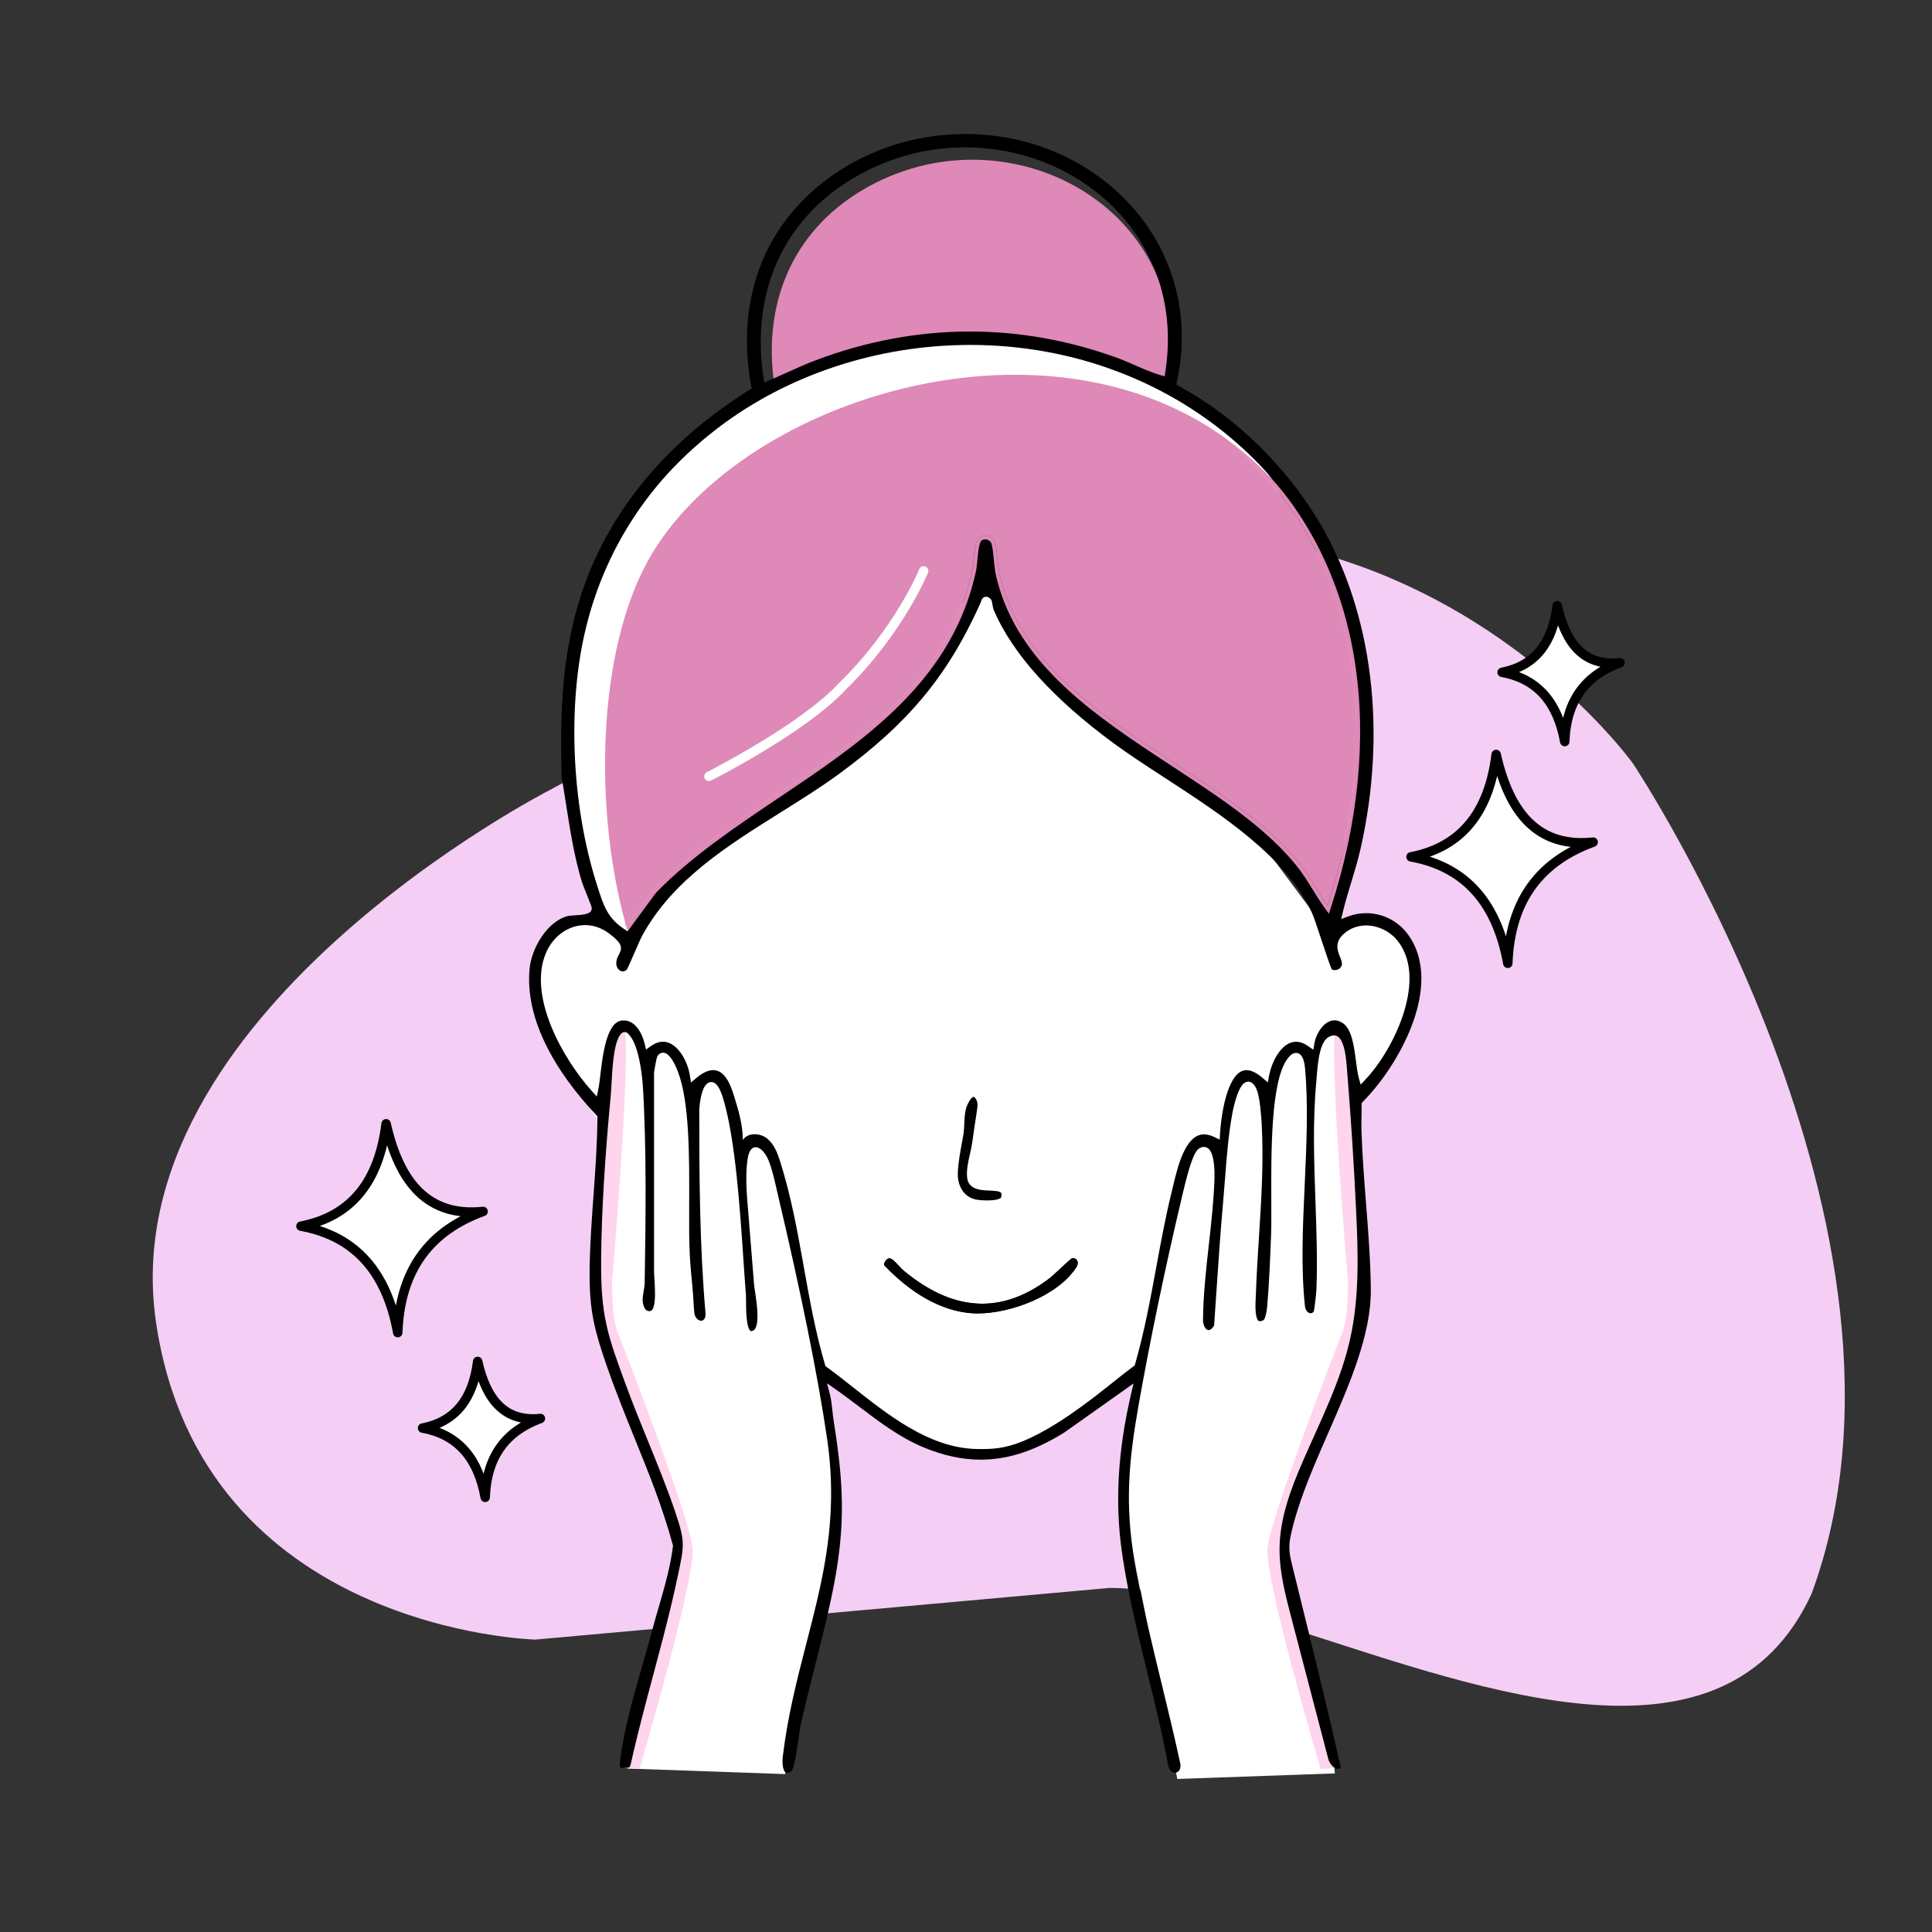
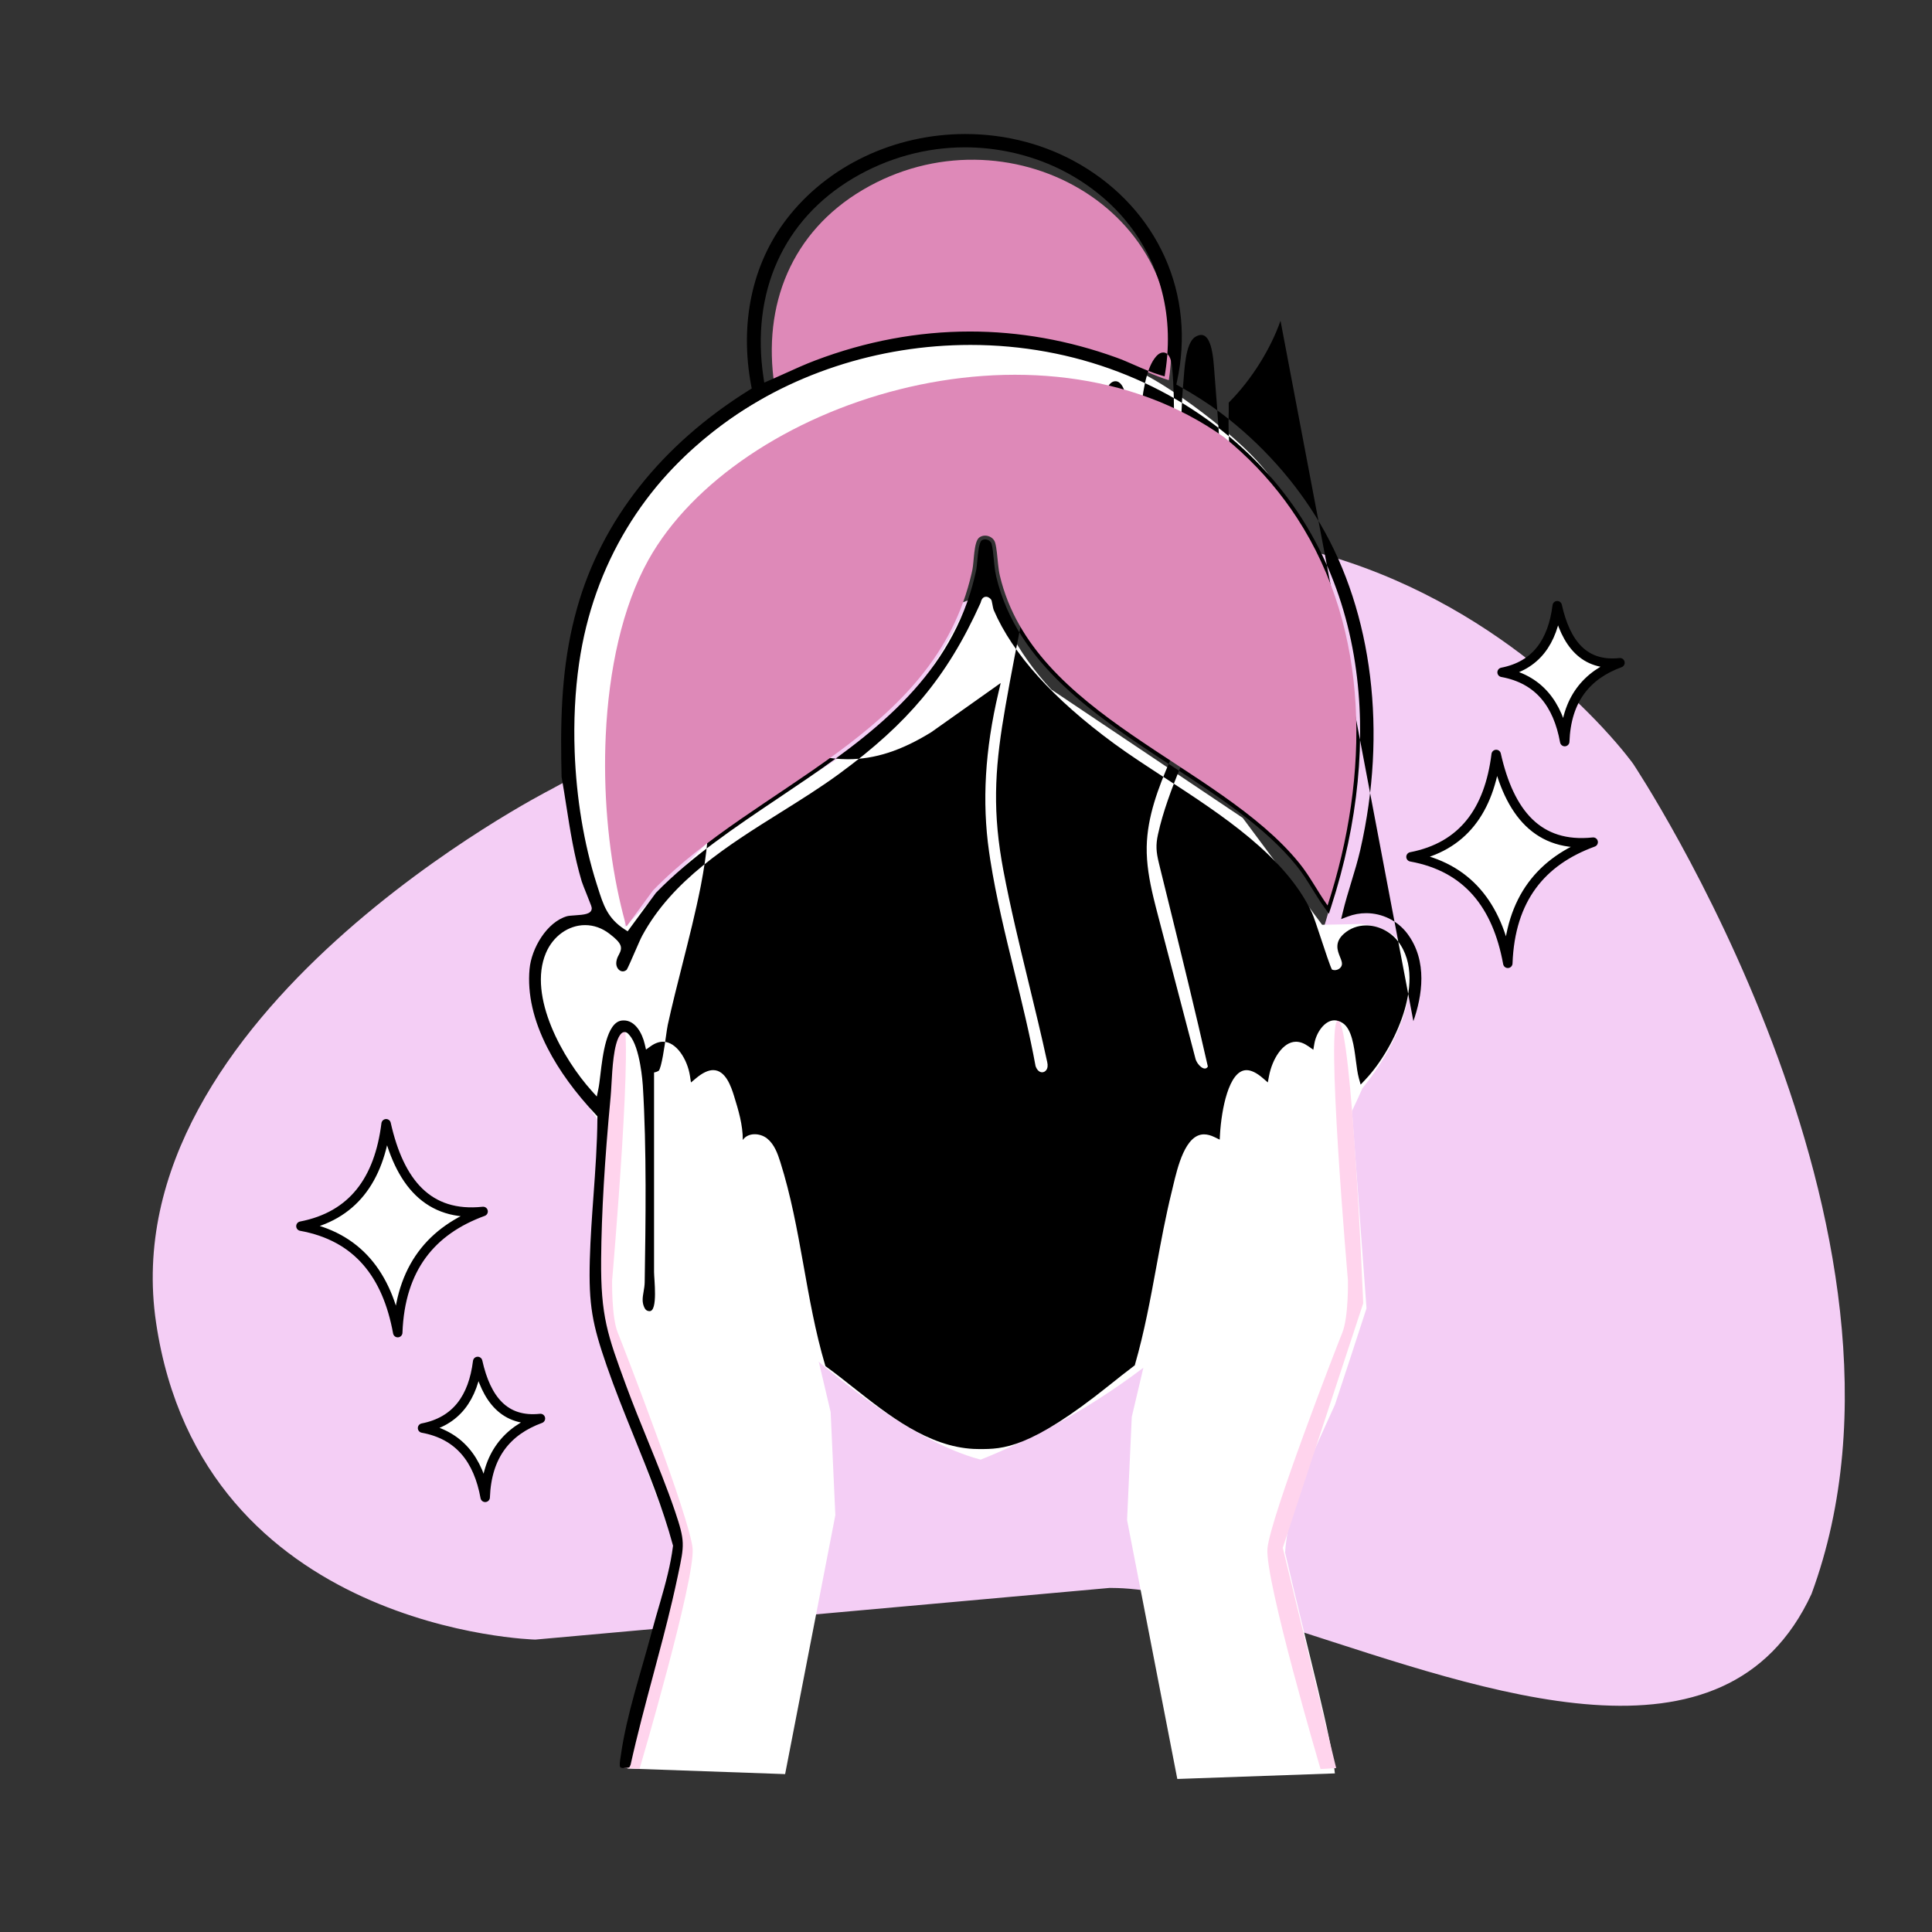
<svg xmlns="http://www.w3.org/2000/svg" viewBox="0 0 1024 1024" data-name="Layer 1" id="Layer_1">
  <rect x="0" y="0" width="1024" height="1024" fill="#333333" stroke="none" />
  <defs>
    <style>
      .cls-1, .cls-2 {
        fill: none;
      }

      .cls-3 {
        fill: #f4cef5;
      }

      .cls-4 {
        fill: #de89b8;
      }

      .cls-5 {
        stroke: #000;
      }

      .cls-5, .cls-6 {
        fill: #fff;
      }

      .cls-5, .cls-2 {
        stroke-linecap: round;
        stroke-linejoin: round;
        stroke-width: 5px;
      }

      .cls-2 {
        stroke: #fff;
      }

      .cls-7 {
        fill: #ffd4ed;
      }
    </style>
  </defs>
  <path d="M865.57,404.78s-5.39-7.55-15.93-18.89c-9.03-9.72-21.84-22.23-38.26-35.17-27.93-22.01-66.32-45.26-114.4-58.14-2.84-1-5.81-1.86-8.89-2.59l-.81-.18c-.91-.21-1.82-.41-2.75-.58,38.79,59.65,38.58,136.26,16.17,205.34-5.27-7.32-9.3-15.42-15.02-22.47-42.89-52.9-140.97-77.74-158.68-152.33-.43-1.81-.71-3.87-.93-5.99-.65.22-1.3.43-1.95.66-.92.3-1.84.62-2.76.94-1.88.63-3.75,1.28-5.62,1.93-.51.17-1.02.35-1.52.53-.74.26-1.48.52-2.22.78-6.93,2.45-13.86,4.98-20.76,7.58-70.3,26.47-137.49,59.79-173.14,78.32-5.67,2.94-10.54,5.51-14.49,7.62-.69.36-1.34.71-1.97,1.04h0c-3.05,1.64-5.44,2.94-7.12,3.86-1.85,1-2.82,1.54-2.82,1.54,0,0-233.25,118.84-208.98,282.48,24.27,163.63,201,167.96,201,167.96l63.38-5.7,6.34-.57,78.3-7.05,7.23-.65,149.17-13.42c1.38-.01,2.78.01,4.21.07,1.96.06,3.96.18,6.01.35,22.46,1.85,50.21,9.73,80.4,19.27,2.65.85,5.32,1.7,8,2.56,101.74,32.62,227.73,79.54,273.36-19.02,70.91-191.97-94.55-440.08-94.55-440.08Z" class="cls-3" />
  <path d="M722.09,576.84c25.89-32.07,31.65-64.82,18.87-78.83-2.57-2.82-8.06-7.26-19.8-8.26l-20.4.41-42.1-56.67-101.45-68.03c-18.33-19.66-29.28-41.83-35.85-65.48-11.54,29.55-27.78,57.67-49.29,84.18l-96.63,61.89-45.72,46.81c-6.33-2.19-19.97-5.88-30.76.74-14.34,8.81-14.97,30.52-15.24,39.99,22.68,68.07,158.2,219.9,236.07,240.04,23.6-9.45,54.33-24.53,86.22-48.7-2.05,8.69-4.1,17.38-6.15,26.07l-2.49,54.65,26.62,137.24,83.52-2.95c-1.92-19.93-13.58-61.71-26.38-117.03,1.74-26.33,14.61-52.19,26.41-78.36,5.67-17.11,11.25-34.14,16.74-51.11-2.57-34.85-5.14-69.7-7.71-104.55,2.06-4.29,3.9-8.34,5.53-12.07Z" class="cls-6" />
  <path d="M699.91,937.63s-29.7-100.71-28.12-117.02c1.58-16.31,36.32-106.05,39.66-114.25,3.34-8.2,2.99-27.64,2.99-27.64,0,0-12.28-141.01-5.06-137.77,7.22,3.24,13.15,149.83,13.15,149.83l-42.64,129.59,28.31,116.75-8.28.5Z" class="cls-7" />
  <path d="M332.61,937.36l83.52,2.95,26.62-137.24-2.49-54.65c-10.73-45.47-21.47-90.94-32.2-136.42-2.95-2.06-2.37-5.23-8.84-6.18s-5.02,3.12-7.53,4.67c.02-1.32.14-32.67-14.01-37.34-1.24-.41-2.66-.64-4.29-.57-2.87,2.87-5.74,5.74-8.61,8.61-.09-14.44-6.83-23.68-12.61-23.75-5.29-.07-9.49,7.54-10.22,8.89-.93-3.3-1.87-6.6-2.8-9.91-.13-1.11-.66-4.53-3.51-7.22-4.81-4.53-11.59-2.62-11.92-2.52-2.45,48.01-4.91,96.03-7.36,144.04,4.05,16.62,8.8,33.98,14.38,51.96,8.76,28.19,18.39,54.1,28.25,77.63-12.8,55.32-24.46,97.1-26.38,117.03Z" class="cls-6" />
  <path d="M338.96,937.59s29.7-100.71,28.12-117.02-36.32-106.05-39.66-114.25-2.99-27.64-2.99-27.64c0,0,12.28-141.01,5.06-137.77s-13.15,149.83-13.15,149.83l42.64,129.59-28.31,116.75,8.28.5Z" class="cls-7" />
  <path d="M554.04,324.12c25.47,35.82,50.16,51.39,68.54,58.91,10.7,4.38,31.28,10.95,51.49,29.7,7.96,7.39,13.54,14.51,17.05,19.44" class="cls-2" />
  <path d="M331.31,504.53c-5.81-10.34-57.95-106.78-12.15-202.94,24.02-50.44,64.07-77.73,78.19-86.42,1.4-.86,2.45-1.48,3.44-2.07,20.63-12.19,61.3-36.23,113.33-37.39,52.1-1.16,90.77,21.18,102.89,28.79,23.54,14.78,68.22,50.16,61.2,65.21-12.75,27.37-170.66-69.34-264.88-13.29-66.1,39.33-83.64,140.49-82.03,248.11Z" class="cls-6" />
  <g>
    <g>
-       <path d="M691.04,275.34c-3.5-5.2-7.26-10.21-11.29-14.99-3.79-4.52-7.82-8.84-12.08-12.94-5.91-5.69-12.12-10.84-18.58-15.45,2.91,2.39,5.77,4.87,8.58,7.45,11.77,10.82,21.65,22.62,29.81,35.17,38.79,59.65,38.58,136.26,16.17,205.34-5.27-7.32-9.3-15.42-15.02-22.47-42.89-52.9-140.97-77.74-158.68-152.33-.43-1.81-.71-3.87-.93-5.99-.46-4.18-.72-8.55-1.57-11.5-.66-2.28-2.97-3.74-5.31-3.74-1.07,0-2.14.3-3.06.96-3.05,2.19-2.77,12.86-3.72,17.28-.13.62-.27,1.23-.41,1.84-19.76,86.01-114.07,111.56-168.81,167.94l-13.97,19c-.11-.07-.22-.14-.33-.22.29,1.06.57,2.04.83,2.92,2.19-1.46,4.86-3.58,7.44-6.56,4.47-5.17,6.56-10.48,7.56-13.85,166.73-107.4,162.61-143.83,164.88-153.89t.01-.02c.14-.64.32-1.17.56-1.61.15-.27.33-.5.54-.7.54-.5,1.09-.61,1.29-.69,2.74-1.12,3.29-7.37,3.74-13.63.43-5.83.77-11.67,2.72-13.32.89,3.96,1.86,7.75,2.9,11.39,9.29,32.75,23.88,52.92,35.85,65.48,20.21,21.19,37.74,25.73,74.57,52.73,24.9,18.25,43.31,35.54,54.74,47.02,1.48,3.83,3.44,8.16,6.05,12.76,2.72,4.8,5.56,8.86,8.19,12.19,32.28-75.2,26.28-157.62-12.67-215.57Z" class="cls-4" />
      <path d="M619.49,201.5c-7.85-2.33-15.36-6.43-23.22-9.27-53.09-19.19-108.31-18.45-161.02,1.52-8.44,3.2-16.49,7.18-24.75,10.74-6.5-42.93,9.09-81.55,46.69-103.8,75.83-44.87,176.51,9.45,162.3,100.81Z" class="cls-4" />
    </g>
    <g>
      <path d="M619.14,630.9c2.57-10.38,6.54-31.67,19-31.67,1.95,0,4.11.52,6.5,1.69.66-11.14,4.21-35.72,16.04-35.72,2.82,0,6.12,1.4,9.96,4.72,1.69-8.94,7.64-19.78,16.25-19.78,2.39,0,4.98.84,7.75,2.78,1.1-6.58,6.09-14.13,12.61-14.13,1.7,0,3.49.51,5.35,1.68,8.08,5.07,7.23,22.09,9.54,30.45,14.73-15.51,32.26-51.85,17.03-71.02-3.66-4.61-9.4-7.4-15.07-7.4-3.73,0-7.42,1.21-10.47,3.9-6.88,6.07,1.35,11.03-.7,16.22-.88,2.23-3.2,3.57-5.51,3.57-.97,0-1.94-.24-2.79-.75-1.41-.85-8.97-26.26-11.12-30.87-18.05-38.69-70.65-64.23-104.17-88.83-24.59-18.04-52.19-43.09-64.46-71.54-.62-1.45-1.05-5.08-1.24-5.28-.43-.45-.75-.63-1-.63-.69,0-.8,1.39-1.09,2.03-18.21,40.48-39.89,65.23-75.59,91.41-35.33,25.92-82.16,45.19-103.84,85.16-1.71,3.15-7.57,17.64-8.51,18.48-1.12,1.02-2.35,1.47-3.54,1.47-3.15,0-5.96-3.2-5.4-7.34.88-6.6,6.49-5.89-3.01-13.11-3.69-2.8-7.68-4.07-11.57-4.07-7.94,0-15.44,5.29-18.94,13.61-9.31,22.09,9.24,54.64,23.99,70.98,1.88-8.93,2.01-36.44,14.08-37.98.47-.06.93-.09,1.38-.09,7.28,0,11.54,7.63,13.04,14.07,2.73-1.95,5.33-2.79,7.74-2.79,8.65,0,14.88,10.84,16.26,19.79,3.99-3.33,7.39-4.74,10.31-4.74,12.1,0,15.68,24.26,16.69,35.74,2.33-1.33,4.44-1.91,6.37-1.91,10.02,0,14.9,15.78,17.33,24.7,8.73,32.02,11.32,67.09,20.86,99.14,22.54,16.33,47.33,41.61,76.89,43.1.99.05,1.97.07,2.95.07,31.73,0,56.92-25.84,80.64-43.56,8.65-29.99,11.96-61.31,19.44-91.56ZM505.66,621.44c.31-6.6,1.66-13.09,2.85-19.58.88-4.8.31-9.82,1.5-14.57.72-2.87,3.32-7.96,6.1-7.96h0c.08,0,.16,0,.24.01,1.01.11,2.05.93,3.01,2.81,1.06,2.08.74,4.57.39,6.88-.85,5.64-1.7,11.28-2.49,16.93-.74,5.29-3.48,13.19-2.61,18.41,1.61,9.05,20.8-.17,17.86,10.83-.66,2.45-5.21,3.04-9.2,3.04-2.1,0-4.04-.16-5.18-.3-8.52-1.03-12.85-8.43-12.47-16.5ZM572.1,672.87c-10.03,15.34-35,25.26-53.81,25.26-1.43,0-2.82-.06-4.17-.17-18.32-1.58-34.73-13.17-46.98-26.05-1.65-2.34.91-6.21,3.24-6.84.32-.09.64-.13.96-.13,3.4,0,6.26,4.82,8.85,6.96,13.31,11,26.76,17.11,40.47,17.11,11.29,0,22.75-4.14,34.47-13.11,2.22-1.7,11.14-10.52,12.24-10.83.48-.13.95-.2,1.4-.2,3.57,0,5.94,4,3.32,8.01Z" class="cls-1" />
      <path d="M406.66,199.91c8.26-3.56,16.31-7.55,24.75-10.74,27.11-10.27,54.89-15.46,82.7-15.46,26.26,0,52.54,4.62,78.32,13.94,7.87,2.84,15.37,6.94,23.22,9.27,10.73-68.97-44.03-116.84-104.15-116.84-19.51,0-39.57,5.04-58.15,16.03-37.6,22.25-53.19,60.87-46.69,103.8Z" class="cls-1" />
      <path d="M516.13,580.32v-1h-.01v1s0,0,.01,0Z" class="cls-1" />
      <path d="M514.34,184.82c-95.9,0-190.05,61-205.41,166.88-2.11,14.55-2.89,30.11-2.37,45.79.79,24.23,4.7,48.78,11.6,70.43,3.07,9.64,4.86,16.94,13.68,22.77-1.08-3.88-2.38-8.91-3.68-14.77-5.9-26.71-8.47-56.85-7.11-86.05,1.6-34.81,8.79-68.28,22.59-93.05,46.55-83.56,206.11-135.87,305.45-64.86-39.05-32.09-87.12-47.13-134.75-47.14Z" class="cls-1" />
-       <path d="M749.12,541.24c4.6-13.12,7.78-31.82-3.23-46.44-5.09-6.76-13.24-10.8-21.79-10.8-3.33,0-6.61.6-9.73,1.79l-3.54,1.34.89-3.68c1.29-5.39,2.93-10.75,4.5-15.94,1.71-5.61,3.48-11.43,4.8-17.22,14.23-62.32,6.54-125.15-21.09-172.36-13.1-22.38-31.28-42.73-52.56-58.83-6.63-5.01-14.23-9.91-22.6-14.57l-1.3-.72.32-1.46c5-22.78,2.77-45.65-6.45-66.13-9.12-20.25-24.6-37.19-44.77-48.99-18.12-10.6-39.17-16.2-60.9-16.2-37.74,0-73.19,16.89-94.84,45.19-18.27,23.89-24.9,55.26-18.66,88.33l.26,1.34-1.16.73c-46.68,29.06-78.29,69.04-91.4,115.63-7.26,25.77-8.82,51.06-8.4,80.14.03,3.06.1,6.17.18,9.33.9,5.09,1.7,10.21,2.47,15.17,2.06,13.16,4.18,26.77,8.19,40.23.33,1.1,1.56,4.15,2.64,6.84,2.54,6.29,2.72,6.86,2.68,7.59-.18,2.99-4.19,3.27-8.84,3.59-1.71.12-3.48.24-4.3.48-10.62,3.08-18.83,16.97-19.82,28-1.19,13.13,2.02,27.22,9.55,41.89,6.07,11.85,14.78,23.81,25.87,35.56l.55.58v.81c-.09,13.82-1.11,27.86-2.09,41.43-.8,11.02-1.62,22.42-1.93,33.55-.69,24.53,1.39,34.57,8.91,56.35,4.35,12.59,9.47,25.25,14.42,37.49,7.55,18.65,15.35,37.94,20.66,57.57l.11.37-.05.39c-1.21,9.75-3.85,19.45-6.62,29.06-1.62,5.6-3.28,11.17-4.74,16.7-5.64,21.33-13.08,42.93-16.22,64.78-.06.46-.13.9-.2,1.34-.31,1.99-.69,4.48-.11,5.15.24.29.94.45,1.9.45.38,0,.82-.03,1.29-.08,1.27-.14,1.54-.25,1.59-.3.15-.12.49-.91.68-1.39,3.51-15.88,7.79-31.88,11.93-47.36,3.5-13.06,7.08-26.45,10.22-39.86.92-3.93,1.8-7.86,2.63-11.78l.45-2.11c3.26-15.36,3.68-17.33-1.69-33.17-4.26-12.55-9.44-25.25-14.45-37.54-3.82-9.37-7.78-19.07-11.3-28.64l-.23-.62c-9.79-26.62-13.46-36.59-13.19-66.87.22-24.62,1.82-52,5.04-86.15.15-1.55.27-3.66.41-6.11.5-9.08,1.2-21.51,4.42-26.32.41-.62,1.19-1.78,2.58-1.78,1.14,0,1.81.78,2.26,1.3.08.1.17.2.27.31,5.78,6.39,7.05,25.81,7.11,26.63,2.1,33.72,1.49,72.83,1,104.25-.02,1.8-.31,3.46-.58,5.06-.53,3.1-.99,5.77.53,8.72.58,1.12,1.44,1.66,2.64,1.66,4.5-.01,2.37-17.12,2.37-20.73v-105.79c0-.06,1.16-7.61,1.76-8.58,1.01-1.64,2.33-1.89,3.03-1.89,3.3,0,6.08,5.44,7.83,9.99,6.19,16.08,6.09,44.82,6,70.18-.04,10.15-.07,19.73.33,27.24.31,5.65.88,11.46,1.43,17.07.45,4.55.51,9.16.99,13.66.25,2.37,2.79,4.9,4.73,3.53,1.25-.88,1.25-2.69,1.12-4.21-3.06-35.78-3.26-71.33-3.26-107.15.28-4.44,1.45-14.76,6.33-14.76,2.73,0,4.76,3.06,6.78,10.23,6.07,21.52,8.43,56.34,10.32,84.32.46,6.65.88,12.94,1.32,18.5.05.59.05,1.54.05,2.85,0,3.74-.02,13.67,2.2,15.89.2.21.32.22.4.22,6.45,0,1.95-20.89,1.65-24.63-.95-11.91-1.91-23.82-2.86-35.73-.8-10.1-2.05-20.77-.56-30.86,1.47-9.97,7.97-6.75,11.03.58,1.81,4.34,3.05,9.79,4.15,14.6.23,1.02.46,2.02.68,2.98,12.51,52.95,21.34,96.67,26.25,129.96,4.38,29.66,1.51,54.53-3.67,78.64-2.16,10.08-4.73,20.03-7.34,30.15-4.85,18.79-9.87,38.22-12.45,59.71-.42,3.56.06,7.05,1.17,8.29.29.33.58.46,1.01.46s1.24-.15,2.48-.89c1.49-1.72,3.12-13.18,3.81-18.1.4-2.79.71-4.99.98-6.24,2.34-10.68,5.11-21.64,7.8-32.24,3.39-13.41,6.9-27.28,9.55-40.66.07-.38.15-.75.22-1.13,6.41-33.13,5.02-55.36,0-86.9-.31-1.91-.52-3.85-.72-5.73-.35-3.26-.67-6.33-1.47-9.34l-1.39-5.28,4.47,3.13c4.25,2.97,8.48,6.18,12.58,9.28,10.56,7.99,21.48,16.25,33.68,21.38,10.75,4.51,20.79,6.7,30.72,6.7,14.37,0,28.45-4.56,44.28-14.37l32.43-22.97,4.31-3.06-1.21,5.15c-7.11,30.19-8.74,57.75-4.96,84.25.21,1.47.43,2.94.66,4.41,3.09,19.74,8.02,39.84,12.79,59.33,4.02,16.37,8.16,33.29,11.19,49.87.71,2.08,2.01,3.31,3.48,3.31.82,0,1.59-.39,2.13-1.07.81-1.03,1.01-2.56.57-4.38-3.02-13.95-6.46-28.12-9.79-41.81-4.76-19.61-9.69-39.88-13.49-59.99-.31-1.66-.61-3.3-.87-4.91-5.06-29.91-3.17-52.21,2.03-81.88,5.84-33.3,14.17-73.42,22.86-110.07.09-.39.21-.88.34-1.44,3.82-16.44,6.34-23.54,8.98-25.29.85-.56,1.7-.84,2.54-.84,1.03,0,1.98.42,2.75,1.21,3.02,3.11,2.97,12.6,2.89,15.43-.35,11.51-1.69,23.48-2.98,35.06-1.5,13.45-3.06,27.37-3.1,40.75.34,3.02,1.77,4.64,2.96,4.64.92,0,1.99-.87,2.91-2.36.44-6.23.87-12.56,1.28-18.68,1.03-15.37,2.1-31.26,3.51-46.86.34-3.82.64-7.7.96-11.81.92-12.02,1.88-24.45,4.05-35.83.09-.47.92-4.73,2.34-8.78,1.78-5.09,3.63-7.36,5.98-7.36,2.84,0,4.2,3.53,4.64,4.69,1.64,4.25,2.32,15.15,2.45,17.29,1.14,20.23-.16,40.63-1.42,60.35-.63,9.8-1.28,19.93-1.61,29.88-.02.52-.05,1.14-.09,1.84-.18,3.17-.58,10.58,1.3,12.57.25.26.5.37.87.37s1-.11,2.01-.62c.53-.39,1.49-2.96,1.89-7.43,1.04-11.9,1.58-25.63,2.05-37.75v-.09c.17-4.47.15-10.72.12-17.96-.1-26.51-.25-62.82,8.37-75,1.03-1.44,2.63-3.36,4.74-3.36,2.68,0,4.28,2.74,4.77,8.12,1.76,19.5.77,40.96-.18,61.71-1,21.77-2.04,44.27.13,64.32.27,2.51,1.73,3.82,3.05,3.82.67,0,1.24-.34,1.66-.98.38-1.49,1.31-9.83,1.38-11.7.59-15.16.02-31.16-.52-46.63-.75-20.94-1.51-42.59.46-63.49.51-5.45.93-20.13,6.21-23.4,8.99-5.59,9.64,12.02,10.21,19.02,1.98,24.4,3.55,48.83,4.7,73.29,1.05,22.46,1.73,45.23-3.13,67.19-5.03,22.69-15.76,43.63-25.04,64.94-6.34,14.57-12.12,29.82-12.43,45.71-.17,9,1.42,17.89,3.51,26.68.83,3.5,1.74,6.98,2.65,10.45,6.56,25.08,13.12,50.17,19.69,75.25.85,3.25,4.95,7.11,6.56,4.15-6.6-29.18-13.74-58.24-20.9-87.29-1.46-5.92-2.92-11.85-4.38-17.77-.23-.97-.47-1.93-.7-2.89-1.4-5.76-1.71-9.38-.45-15.11,1.32-6.04,3.1-11.97,5.11-17.81,4.24-12.35,9.51-24.31,14.74-36.26,11.17-25.53,22.72-51.93,22.53-75.85-.12-15.01-1.35-30.71-2.54-45.89-.99-12.54-2-25.5-2.4-38.12-.09-2.62-.04-5.26.01-7.82.04-2.05.08-4.18.05-6.24v-.83s.58-.6.58-.6c11.52-11.69,21.56-27.69,26.86-42.8ZM452.33,94.39c18.04-10.67,38.5-16.31,59.17-16.3,16.04,0,32.18,3.42,46.69,9.9,14.52,6.49,27.46,16.05,37.41,27.67,8.15,9.52,14.27,20.25,18.21,31.94,0,.01.01.03.01.04.49,1.42.93,2.85,1.35,4.3,4.09,14.27,4.92,29.51,2.46,45.29l-.35,2.26-2.2-.65c-4.64-1.38-9.19-3.37-13.59-5.29-3.18-1.4-6.47-2.84-9.74-4.02-25.37-9.17-51.49-13.82-77.63-13.82-27.58,0-55.17,5.16-82,15.33-5.44,2.06-10.84,4.51-16.06,6.88-1.99.9-4.03,1.82-6.08,2.73-.84.37-1.68.74-2.52,1.1l-2.39,1.03-.38-2.56c-6.86-45.28,10.51-83.85,47.64-105.83ZM304.59,398.54h0c-.59-16.06.17-32.07,2.36-47.13,3.75-25.86,12.29-49.91,25.36-71.49,12.31-20.32,28.43-38.14,47.91-52.96,37.43-28.46,85.06-44.14,134.12-44.14,54.66.01,106.04,19.58,144.68,55.12,7.58,6.95,14.5,14.44,20.73,22.41,3.75,4.77,7.24,9.71,10.48,14.81,3.17,4.99,6.1,10.13,8.79,15.43,9.38,18.5,15.84,38.95,19.18,60.76,6.14,40.08,1.77,84.75-12.65,129.19l-1.22,3.75-2.31-3.2c-2.27-3.16-4.33-6.49-6.33-9.7-2.65-4.29-5.4-8.72-8.61-12.68-16.34-20.15-40.45-35.96-65.97-52.7-40.33-26.46-82.04-53.81-93.1-100.42-.42-1.79-.71-3.77-.94-5.8-.12-1.1-.22-2.21-.33-3.3-.31-3.19-.61-6.2-1.21-8.31-.38-1.3-1.84-2.29-3.39-2.29-.7,0-1.36.2-1.89.59-1.38.99-1.94,7.15-2.24,10.46-.19,2.13-.38,4.14-.69,5.61-.05.21-.09.43-.15.64-1.1,5.03-2.46,9.85-4.05,14.49-.18.54-.37,1.08-.56,1.61t-.01.02c-17.17,48.08-59.14,76.26-99.85,103.61-22.85,15.34-46.48,31.21-65.03,50.28l-13.89,18.9-1.11,1.51-1.58-1.02c-9.11-5.86-11.36-13.04-14.22-22.12-.2-.63-.4-1.28-.62-1.94-6.81-21.36-10.77-45.73-11.66-69.99ZM721.17,574.86l-.95-3.41c-.7-2.56-1.12-5.8-1.56-9.22-.97-7.56-2.17-16.97-7.11-20.06-1.45-.92-2.9-1.38-4.29-1.38-5.12,0-9.64,6.44-10.64,12.46l-.53,3.13-2.6-1.82c-2.28-1.61-4.5-2.42-6.59-2.42-7.05,0-12.63,9.35-14.29,18.15l-.64,3.41-2.63-2.27c-3.25-2.81-6.16-4.23-8.66-4.23-9.49,0-13.29,21.27-14.04,33.84l-.17,2.99-2.7-1.31c-2.02-.99-3.91-1.49-5.62-1.49-9.88,0-13.97,17.17-16.41,27.43-.23.97-.45,1.89-.65,2.73-3.27,13.21-5.79,26.9-8.22,40.13-3.13,17-6.37,34.58-11.25,51.5l-.18.65-.54.4c-4.31,3.22-8.59,6.65-13.13,10.28-42.08,33.68-56.23,33.68-68.71,33.68-1.01,0-2.03-.03-3.05-.08-24.08-1.21-45.14-17.86-63.73-32.54-4.93-3.9-9.6-7.59-14.23-10.94l-.55-.4-.19-.65c-10.44-35.21-12.59-72.24-23.7-107.44-1.46-4.63-3.21-9.48-7-12.53-3.78-3.05-10.23-3.28-12.91.77.03-7.98-2.29-15.72-4.63-23.28-1.57-5.06-4.5-13.76-11.09-13.76-2.6,0-5.64,1.44-9.03,4.28l-2.72,2.27-.54-3.51c-1.34-8.7-7.18-18.09-14.28-18.09-2.12,0-4.33.81-6.58,2.42l-2.43,1.74-.68-2.92c-1.34-5.77-5.05-12.52-11.09-12.52-.37,0-.75.03-1.13.07-8.02,1.02-10.06,18.31-11.28,28.64-.37,3.13-.69,5.82-1.1,7.77l-.81,3.84-2.63-2.91c-15.12-16.75-34.07-50.04-24.35-73.1,3.79-9.01,11.95-14.84,20.78-14.83,4.51,0,8.93,1.54,12.78,4.48,6.78,5.15,7.23,7.31,5.14,11.17-.56,1.04-1.14,2.12-1.36,3.8-.2,1.49.18,2.91,1.05,3.9.65.74,1.51,1.17,2.37,1.17.72,0,1.42-.29,2.08-.85.63-.99,2.74-5.84,4.29-9.41,1.61-3.7,3.13-7.2,3.92-8.64,15.96-29.44,45.22-47.75,73.51-65.45,10.44-6.53,21.24-13.29,30.9-20.37,18.56-13.61,32.54-26.33,44-40.02,12.06-14.4,21.89-30.48,30.95-50.61.02-.06.08-.26.12-.4.21-.77.78-2.81,2.79-2.81,1.26,0,2.15.94,2.45,1.25.48.51.57.97.84,2.5.19,1.01.49,2.69.78,3.36,10.01,23.22,31.48,47.01,63.8,70.73,8.12,5.95,17.29,11.91,27,18.23,29.95,19.48,63.9,41.57,77.81,71.36.97,2.08,2.88,7.86,4.91,13.99,2.02,6.11,4.75,14.38,5.72,16.17.44.2.94.31,1.47.31,1.61,0,3.11-.95,3.64-2.31.53-1.33-.1-2.9-.84-4.71-1.31-3.25-3.1-7.69,2.08-12.27,3.27-2.88,7.35-4.4,11.8-4.4,6.26,0,12.64,3.12,16.64,8.15,9.13,11.5,6.7,27.41,3.06,38.74-4.1,12.71-11.84,26.09-20.21,34.9l-2.43,2.57Z" />
+       <path d="M749.12,541.24c4.6-13.12,7.78-31.82-3.23-46.44-5.09-6.76-13.24-10.8-21.79-10.8-3.33,0-6.61.6-9.73,1.79l-3.54,1.34.89-3.68c1.29-5.39,2.93-10.75,4.5-15.94,1.71-5.61,3.48-11.43,4.8-17.22,14.23-62.32,6.54-125.15-21.09-172.36-13.1-22.38-31.28-42.73-52.56-58.83-6.63-5.01-14.23-9.91-22.6-14.57l-1.3-.72.32-1.46c5-22.78,2.77-45.65-6.45-66.13-9.12-20.25-24.6-37.19-44.77-48.99-18.12-10.6-39.17-16.2-60.9-16.2-37.74,0-73.19,16.89-94.84,45.19-18.27,23.89-24.9,55.26-18.66,88.33l.26,1.34-1.16.73c-46.68,29.06-78.29,69.04-91.4,115.63-7.26,25.77-8.82,51.06-8.4,80.14.03,3.06.1,6.17.18,9.33.9,5.09,1.7,10.21,2.47,15.17,2.06,13.16,4.18,26.77,8.19,40.23.33,1.1,1.56,4.15,2.64,6.84,2.54,6.29,2.72,6.86,2.68,7.59-.18,2.99-4.19,3.27-8.84,3.59-1.71.12-3.48.24-4.3.48-10.62,3.08-18.83,16.97-19.82,28-1.19,13.13,2.02,27.22,9.55,41.89,6.07,11.85,14.78,23.81,25.87,35.56l.55.58v.81c-.09,13.82-1.11,27.86-2.09,41.43-.8,11.02-1.62,22.42-1.93,33.55-.69,24.53,1.39,34.57,8.91,56.35,4.35,12.59,9.47,25.25,14.42,37.49,7.55,18.65,15.35,37.94,20.66,57.57l.11.37-.05.39c-1.21,9.75-3.85,19.45-6.62,29.06-1.62,5.6-3.28,11.17-4.74,16.7-5.64,21.33-13.08,42.93-16.22,64.78-.06.46-.13.9-.2,1.34-.31,1.99-.69,4.48-.11,5.15.24.29.94.45,1.9.45.38,0,.82-.03,1.29-.08,1.27-.14,1.54-.25,1.59-.3.15-.12.49-.91.68-1.39,3.51-15.88,7.79-31.88,11.93-47.36,3.5-13.06,7.08-26.45,10.22-39.86.92-3.93,1.8-7.86,2.63-11.78l.45-2.11c3.26-15.36,3.68-17.33-1.69-33.17-4.26-12.55-9.44-25.25-14.45-37.54-3.82-9.37-7.78-19.07-11.3-28.64l-.23-.62c-9.79-26.62-13.46-36.59-13.19-66.87.22-24.62,1.82-52,5.04-86.15.15-1.55.27-3.66.41-6.11.5-9.08,1.2-21.51,4.42-26.32.41-.62,1.19-1.78,2.58-1.78,1.14,0,1.81.78,2.26,1.3.08.1.17.2.27.31,5.78,6.39,7.05,25.81,7.11,26.63,2.1,33.72,1.49,72.83,1,104.25-.02,1.8-.31,3.46-.58,5.06-.53,3.1-.99,5.77.53,8.72.58,1.12,1.44,1.66,2.64,1.66,4.5-.01,2.37-17.12,2.37-20.73v-105.79s1.24-.15,2.48-.89c1.49-1.72,3.12-13.18,3.81-18.1.4-2.79.71-4.99.98-6.24,2.34-10.68,5.11-21.64,7.8-32.24,3.39-13.41,6.9-27.28,9.55-40.66.07-.38.15-.75.22-1.13,6.41-33.13,5.02-55.36,0-86.9-.31-1.91-.52-3.85-.72-5.73-.35-3.26-.67-6.33-1.47-9.34l-1.39-5.28,4.47,3.13c4.25,2.97,8.48,6.18,12.58,9.28,10.56,7.99,21.48,16.25,33.68,21.38,10.75,4.51,20.79,6.7,30.72,6.7,14.37,0,28.45-4.56,44.28-14.37l32.43-22.97,4.31-3.06-1.21,5.15c-7.11,30.19-8.74,57.75-4.96,84.25.21,1.47.43,2.94.66,4.41,3.09,19.74,8.02,39.84,12.79,59.33,4.02,16.37,8.16,33.29,11.19,49.87.71,2.08,2.01,3.31,3.48,3.31.82,0,1.59-.39,2.13-1.07.81-1.03,1.01-2.56.57-4.38-3.02-13.95-6.46-28.12-9.79-41.81-4.76-19.61-9.69-39.88-13.49-59.99-.31-1.66-.61-3.3-.87-4.91-5.06-29.91-3.17-52.21,2.03-81.88,5.84-33.3,14.17-73.42,22.86-110.07.09-.39.21-.88.34-1.44,3.82-16.44,6.34-23.54,8.98-25.29.85-.56,1.7-.84,2.54-.84,1.03,0,1.98.42,2.75,1.21,3.02,3.11,2.97,12.6,2.89,15.43-.35,11.51-1.69,23.48-2.98,35.06-1.5,13.45-3.06,27.37-3.1,40.75.34,3.02,1.77,4.64,2.96,4.64.92,0,1.99-.87,2.91-2.36.44-6.23.87-12.56,1.28-18.68,1.03-15.37,2.1-31.26,3.51-46.86.34-3.82.64-7.7.96-11.81.92-12.02,1.88-24.45,4.05-35.83.09-.47.92-4.73,2.34-8.78,1.78-5.09,3.63-7.36,5.98-7.36,2.84,0,4.2,3.53,4.64,4.69,1.64,4.25,2.32,15.15,2.45,17.29,1.14,20.23-.16,40.63-1.42,60.35-.63,9.8-1.28,19.93-1.61,29.88-.02.52-.05,1.14-.09,1.84-.18,3.17-.58,10.58,1.3,12.57.25.26.5.37.87.37s1-.11,2.01-.62c.53-.39,1.49-2.96,1.89-7.43,1.04-11.9,1.58-25.63,2.05-37.75v-.09c.17-4.47.15-10.72.12-17.96-.1-26.51-.25-62.82,8.37-75,1.03-1.44,2.63-3.36,4.74-3.36,2.68,0,4.28,2.74,4.77,8.12,1.76,19.5.77,40.96-.18,61.71-1,21.77-2.04,44.27.13,64.32.27,2.51,1.73,3.82,3.05,3.82.67,0,1.24-.34,1.66-.98.38-1.49,1.31-9.83,1.38-11.7.59-15.16.02-31.16-.52-46.63-.75-20.94-1.51-42.59.46-63.49.51-5.45.93-20.13,6.21-23.4,8.99-5.59,9.64,12.02,10.21,19.02,1.98,24.4,3.55,48.83,4.7,73.29,1.05,22.46,1.73,45.23-3.13,67.19-5.03,22.69-15.76,43.63-25.04,64.94-6.34,14.57-12.12,29.82-12.43,45.71-.17,9,1.42,17.89,3.51,26.68.83,3.5,1.74,6.98,2.65,10.45,6.56,25.08,13.12,50.17,19.69,75.25.85,3.25,4.95,7.11,6.56,4.15-6.6-29.18-13.74-58.24-20.9-87.29-1.46-5.92-2.92-11.85-4.38-17.77-.23-.97-.47-1.93-.7-2.89-1.4-5.76-1.71-9.38-.45-15.11,1.32-6.04,3.1-11.97,5.11-17.81,4.24-12.35,9.51-24.31,14.74-36.26,11.17-25.53,22.72-51.93,22.53-75.85-.12-15.01-1.35-30.71-2.54-45.89-.99-12.54-2-25.5-2.4-38.12-.09-2.62-.04-5.26.01-7.82.04-2.05.08-4.18.05-6.24v-.83s.58-.6.58-.6c11.52-11.69,21.56-27.69,26.86-42.8ZM452.33,94.39c18.04-10.67,38.5-16.31,59.17-16.3,16.04,0,32.18,3.42,46.69,9.9,14.52,6.49,27.46,16.05,37.41,27.67,8.15,9.52,14.27,20.25,18.21,31.94,0,.01.01.03.01.04.49,1.42.93,2.85,1.35,4.3,4.09,14.27,4.92,29.51,2.46,45.29l-.35,2.26-2.2-.65c-4.64-1.38-9.19-3.37-13.59-5.29-3.18-1.4-6.47-2.84-9.74-4.02-25.37-9.17-51.49-13.82-77.63-13.82-27.58,0-55.17,5.16-82,15.33-5.44,2.06-10.84,4.51-16.06,6.88-1.99.9-4.03,1.82-6.08,2.73-.84.37-1.68.74-2.52,1.1l-2.39,1.03-.38-2.56c-6.86-45.28,10.51-83.85,47.64-105.83ZM304.59,398.54h0c-.59-16.06.17-32.07,2.36-47.13,3.75-25.86,12.29-49.91,25.36-71.49,12.31-20.32,28.43-38.14,47.91-52.96,37.43-28.46,85.06-44.14,134.12-44.14,54.66.01,106.04,19.58,144.68,55.12,7.58,6.95,14.5,14.44,20.73,22.41,3.75,4.77,7.24,9.71,10.48,14.81,3.17,4.99,6.1,10.13,8.79,15.43,9.38,18.5,15.84,38.95,19.18,60.76,6.14,40.08,1.77,84.75-12.65,129.19l-1.22,3.75-2.31-3.2c-2.27-3.16-4.33-6.49-6.33-9.7-2.65-4.29-5.4-8.72-8.61-12.68-16.34-20.15-40.45-35.96-65.97-52.7-40.33-26.46-82.04-53.81-93.1-100.42-.42-1.79-.71-3.77-.94-5.8-.12-1.1-.22-2.21-.33-3.3-.31-3.19-.61-6.2-1.21-8.31-.38-1.3-1.84-2.29-3.39-2.29-.7,0-1.36.2-1.89.59-1.38.99-1.94,7.15-2.24,10.46-.19,2.13-.38,4.14-.69,5.61-.05.21-.09.43-.15.64-1.1,5.03-2.46,9.85-4.05,14.49-.18.54-.37,1.08-.56,1.61t-.01.02c-17.17,48.08-59.14,76.26-99.85,103.61-22.85,15.34-46.48,31.21-65.03,50.28l-13.89,18.9-1.11,1.51-1.58-1.02c-9.11-5.86-11.36-13.04-14.22-22.12-.2-.63-.4-1.28-.62-1.94-6.81-21.36-10.77-45.73-11.66-69.99ZM721.17,574.86l-.95-3.41c-.7-2.56-1.12-5.8-1.56-9.22-.97-7.56-2.17-16.97-7.11-20.06-1.45-.92-2.9-1.38-4.29-1.38-5.12,0-9.64,6.44-10.64,12.46l-.53,3.13-2.6-1.82c-2.28-1.61-4.5-2.42-6.59-2.42-7.05,0-12.63,9.35-14.29,18.15l-.64,3.41-2.63-2.27c-3.25-2.81-6.16-4.23-8.66-4.23-9.49,0-13.29,21.27-14.04,33.84l-.17,2.99-2.7-1.31c-2.02-.99-3.91-1.49-5.62-1.49-9.88,0-13.97,17.17-16.41,27.43-.23.97-.45,1.89-.65,2.73-3.27,13.21-5.79,26.9-8.22,40.13-3.13,17-6.37,34.58-11.25,51.5l-.18.65-.54.4c-4.31,3.22-8.59,6.65-13.13,10.28-42.08,33.68-56.23,33.68-68.71,33.68-1.01,0-2.03-.03-3.05-.08-24.08-1.21-45.14-17.86-63.73-32.54-4.93-3.9-9.6-7.59-14.23-10.94l-.55-.4-.19-.65c-10.44-35.21-12.59-72.24-23.7-107.44-1.46-4.63-3.21-9.48-7-12.53-3.78-3.05-10.23-3.28-12.91.77.03-7.98-2.29-15.72-4.63-23.28-1.57-5.06-4.5-13.76-11.09-13.76-2.6,0-5.64,1.44-9.03,4.28l-2.72,2.27-.54-3.51c-1.34-8.7-7.18-18.09-14.28-18.09-2.12,0-4.33.81-6.58,2.42l-2.43,1.74-.68-2.92c-1.34-5.77-5.05-12.52-11.09-12.52-.37,0-.75.03-1.13.07-8.02,1.02-10.06,18.31-11.28,28.64-.37,3.13-.69,5.82-1.1,7.77l-.81,3.84-2.63-2.91c-15.12-16.75-34.07-50.04-24.35-73.1,3.79-9.01,11.95-14.84,20.78-14.83,4.51,0,8.93,1.54,12.78,4.48,6.78,5.15,7.23,7.31,5.14,11.17-.56,1.04-1.14,2.12-1.36,3.8-.2,1.49.18,2.91,1.05,3.9.65.74,1.51,1.17,2.37,1.17.72,0,1.42-.29,2.08-.85.63-.99,2.74-5.84,4.29-9.41,1.61-3.7,3.13-7.2,3.92-8.64,15.96-29.44,45.22-47.75,73.51-65.45,10.44-6.53,21.24-13.29,30.9-20.37,18.56-13.61,32.54-26.33,44-40.02,12.06-14.4,21.89-30.48,30.95-50.61.02-.06.08-.26.12-.4.21-.77.78-2.81,2.79-2.81,1.26,0,2.15.94,2.45,1.25.48.51.57.97.84,2.5.19,1.01.49,2.69.78,3.36,10.01,23.22,31.48,47.01,63.8,70.73,8.12,5.95,17.29,11.91,27,18.23,29.95,19.48,63.9,41.57,77.81,71.36.97,2.08,2.88,7.86,4.91,13.99,2.02,6.11,4.75,14.38,5.72,16.17.44.2.94.31,1.47.31,1.61,0,3.11-.95,3.64-2.31.53-1.33-.1-2.9-.84-4.71-1.31-3.25-3.1-7.69,2.08-12.27,3.27-2.88,7.35-4.4,11.8-4.4,6.26,0,12.64,3.12,16.64,8.15,9.13,11.5,6.7,27.41,3.06,38.74-4.1,12.71-11.84,26.09-20.21,34.9l-2.43,2.57Z" />
      <path d="M703.65,479.92c-5.27-7.32-9.3-15.42-15.02-22.47-42.89-52.9-140.97-77.74-158.68-152.33-.43-1.81-.71-3.87-.93-5.99-.46-4.18-.72-8.55-1.57-11.5-.66-2.28-2.97-3.74-5.31-3.74-1.07,0-2.14.3-3.06.96-3.05,2.19-2.77,12.86-3.72,17.28-.13.62-.27,1.23-.41,1.84-19.76,86.01-114.07,111.56-168.81,167.94l-13.97,19c-.11-.07-.22-.14-.33-.22-1.08-3.88-2.38-8.91-3.68-14.77-5.9-26.71-8.47-56.85-7.11-86.05,1.6-34.81,8.79-68.28,22.59-93.05,46.55-83.56,206.11-135.87,305.45-64.86,2.91,2.39,5.77,4.87,8.58,7.45,11.77,10.82,21.65,22.62,29.81,35.17,38.79,59.65,38.58,136.26,16.17,205.34Z" class="cls-4" />
      <path d="M570.89,668.1c-.43-.79-1.2-1.24-2.12-1.24-.22,0-.45.03-.68.08-.93.63-4.19,3.67-6.38,5.71-2.34,2.18-4.36,4.07-5.37,4.83-11.72,8.97-23.73,13.52-35.69,13.52-13.78,0-27.44-5.75-41.75-17.57-.9-.75-1.76-1.69-2.66-2.69-1.53-1.69-3.44-3.8-4.91-3.8-.14,0-.29.02-.43.06-.67.18-1.71,1.19-2.12,2.35-.12.33-.27.91-.06,1.32,18.34,19.24,34.9,24.38,45.57,25.3,1.28.11,2.62.17,4,.17,17.42,0,42.3-9.31,52.13-24.36.85-1.3,1.02-2.64.47-3.67Z" />
      <path d="M518.29,696.13c-1.37,0-2.72-.06-4-.17-10.67-.92-27.22-6.06-45.57-25.3-.21-.41-.06-.99.06-1.32.42-1.16,1.45-2.17,2.12-2.35.15-.04.29-.06.43-.06,1.47,0,3.38,2.11,4.91,3.8.91,1,1.76,1.95,2.66,2.69,14.31,11.82,27.96,17.57,41.75,17.57,11.96,0,23.97-4.55,35.69-13.52,1-.77,3.02-2.65,5.37-4.83,2.19-2.04,5.45-5.08,6.38-5.71.23-.05.46-.08.68-.08.92,0,1.69.45,2.12,1.24.56,1.03.39,2.37-.47,3.67-9.84,15.04-34.72,24.36-52.13,24.36Z" />
      <path d="M516.11,581.34c-.14,0-.29.03-.42.1-.94.5-1.65,1.7-2.17,2.59-.69,1.17-1.24,2.43-1.57,3.74-.61,2.41-.72,4.93-.84,7.59-.1,2.24-.21,4.56-.63,6.86-.16.86-.32,1.72-.48,2.58-1.02,5.48-2.08,11.14-2.34,16.73-.3,6.5,2.89,13.48,10.71,14.43.55.07,2.55.29,4.94.29,5.18,0,7.13-1.05,7.27-1.56.31-1.17.32-2.05,0-2.47-.71-.97-3.71-1.09-6.12-1.19-4.53-.18-10.74-.43-11.78-6.3-.66-3.96.48-9.03,1.49-13.5.46-2.02.89-3.93,1.11-5.54.81-5.8,1.67-11.56,2.49-16.95.34-2.23.56-4.2-.19-5.67-.27-.53-.58-1.04-1.01-1.46-.09-.09-.19-.17-.3-.22-.05-.02-.11-.03-.16-.04Z" />
    </g>
-     <path d="M375.76,411.49s50.09-25.3,70.78-47.77c30.27-29.57,43.01-61.13,43.01-61.13" class="cls-2" />
  </g>
  <path d="M257.16,793.62c.82-22.31,11.57-35.3,29.28-41.79-18.89,2.02-28.74-9.98-33.26-30.23-2.4,19.27-11.36,31.83-29.22,35.31,19.45,3.55,29.58,16.76,33.2,36.71Z" class="cls-5" />
  <path d="M210.81,706.32c1.26-34.28,17.89-54.26,45.25-64.23-29.19,3.1-44.41-15.33-51.41-46.47-3.7,29.62-17.56,48.92-45.15,54.27,30.06,5.46,45.71,25.76,51.31,56.43Z" class="cls-5" />
  <path d="M799.17,510.58c1.26-34.28,17.89-54.26,45.25-64.23-29.19,3.1-44.41-15.33-51.41-46.47-3.7,29.62-17.56,48.92-45.15,54.27,30.06,5.46,45.71,25.76,51.31,56.43Z" class="cls-5" />
  <path d="M829.34,393.06c.82-22.31,11.57-35.3,29.28-41.79-18.89,2.02-28.74-9.98-33.26-30.23-2.4,19.27-11.36,31.83-29.22,35.31,19.45,3.55,29.58,16.76,33.2,36.71Z" class="cls-5" />
</svg>